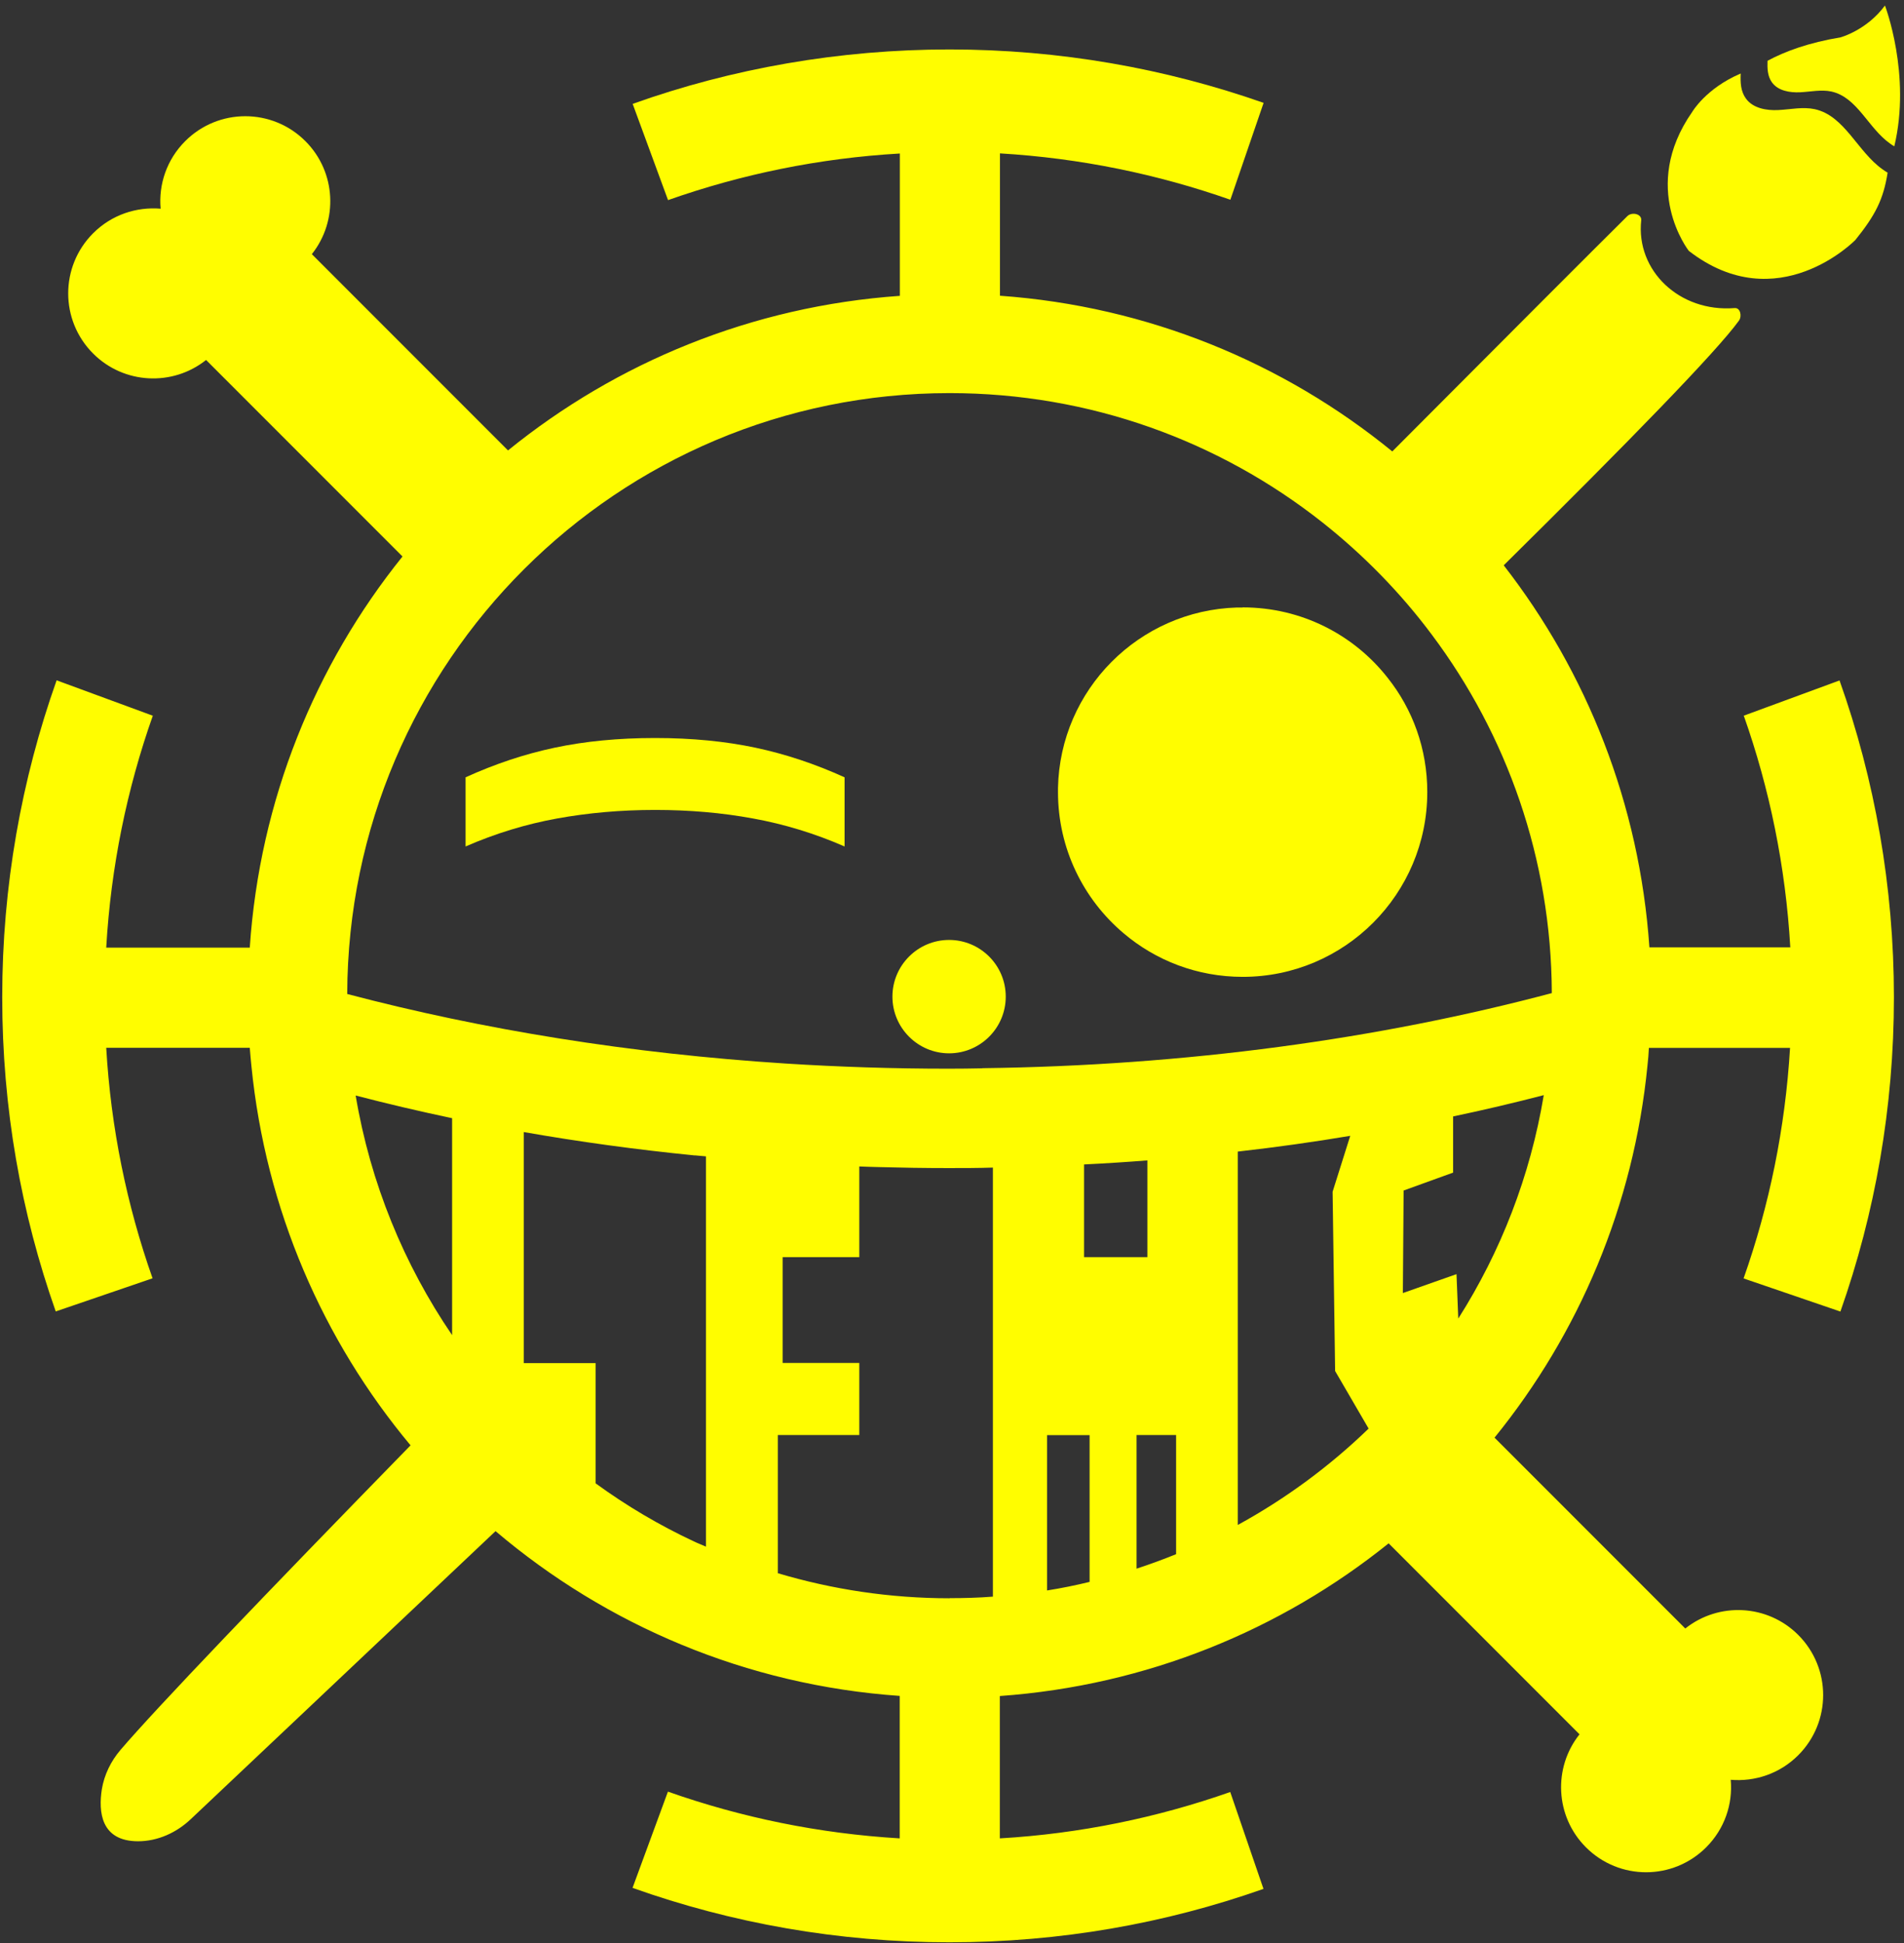
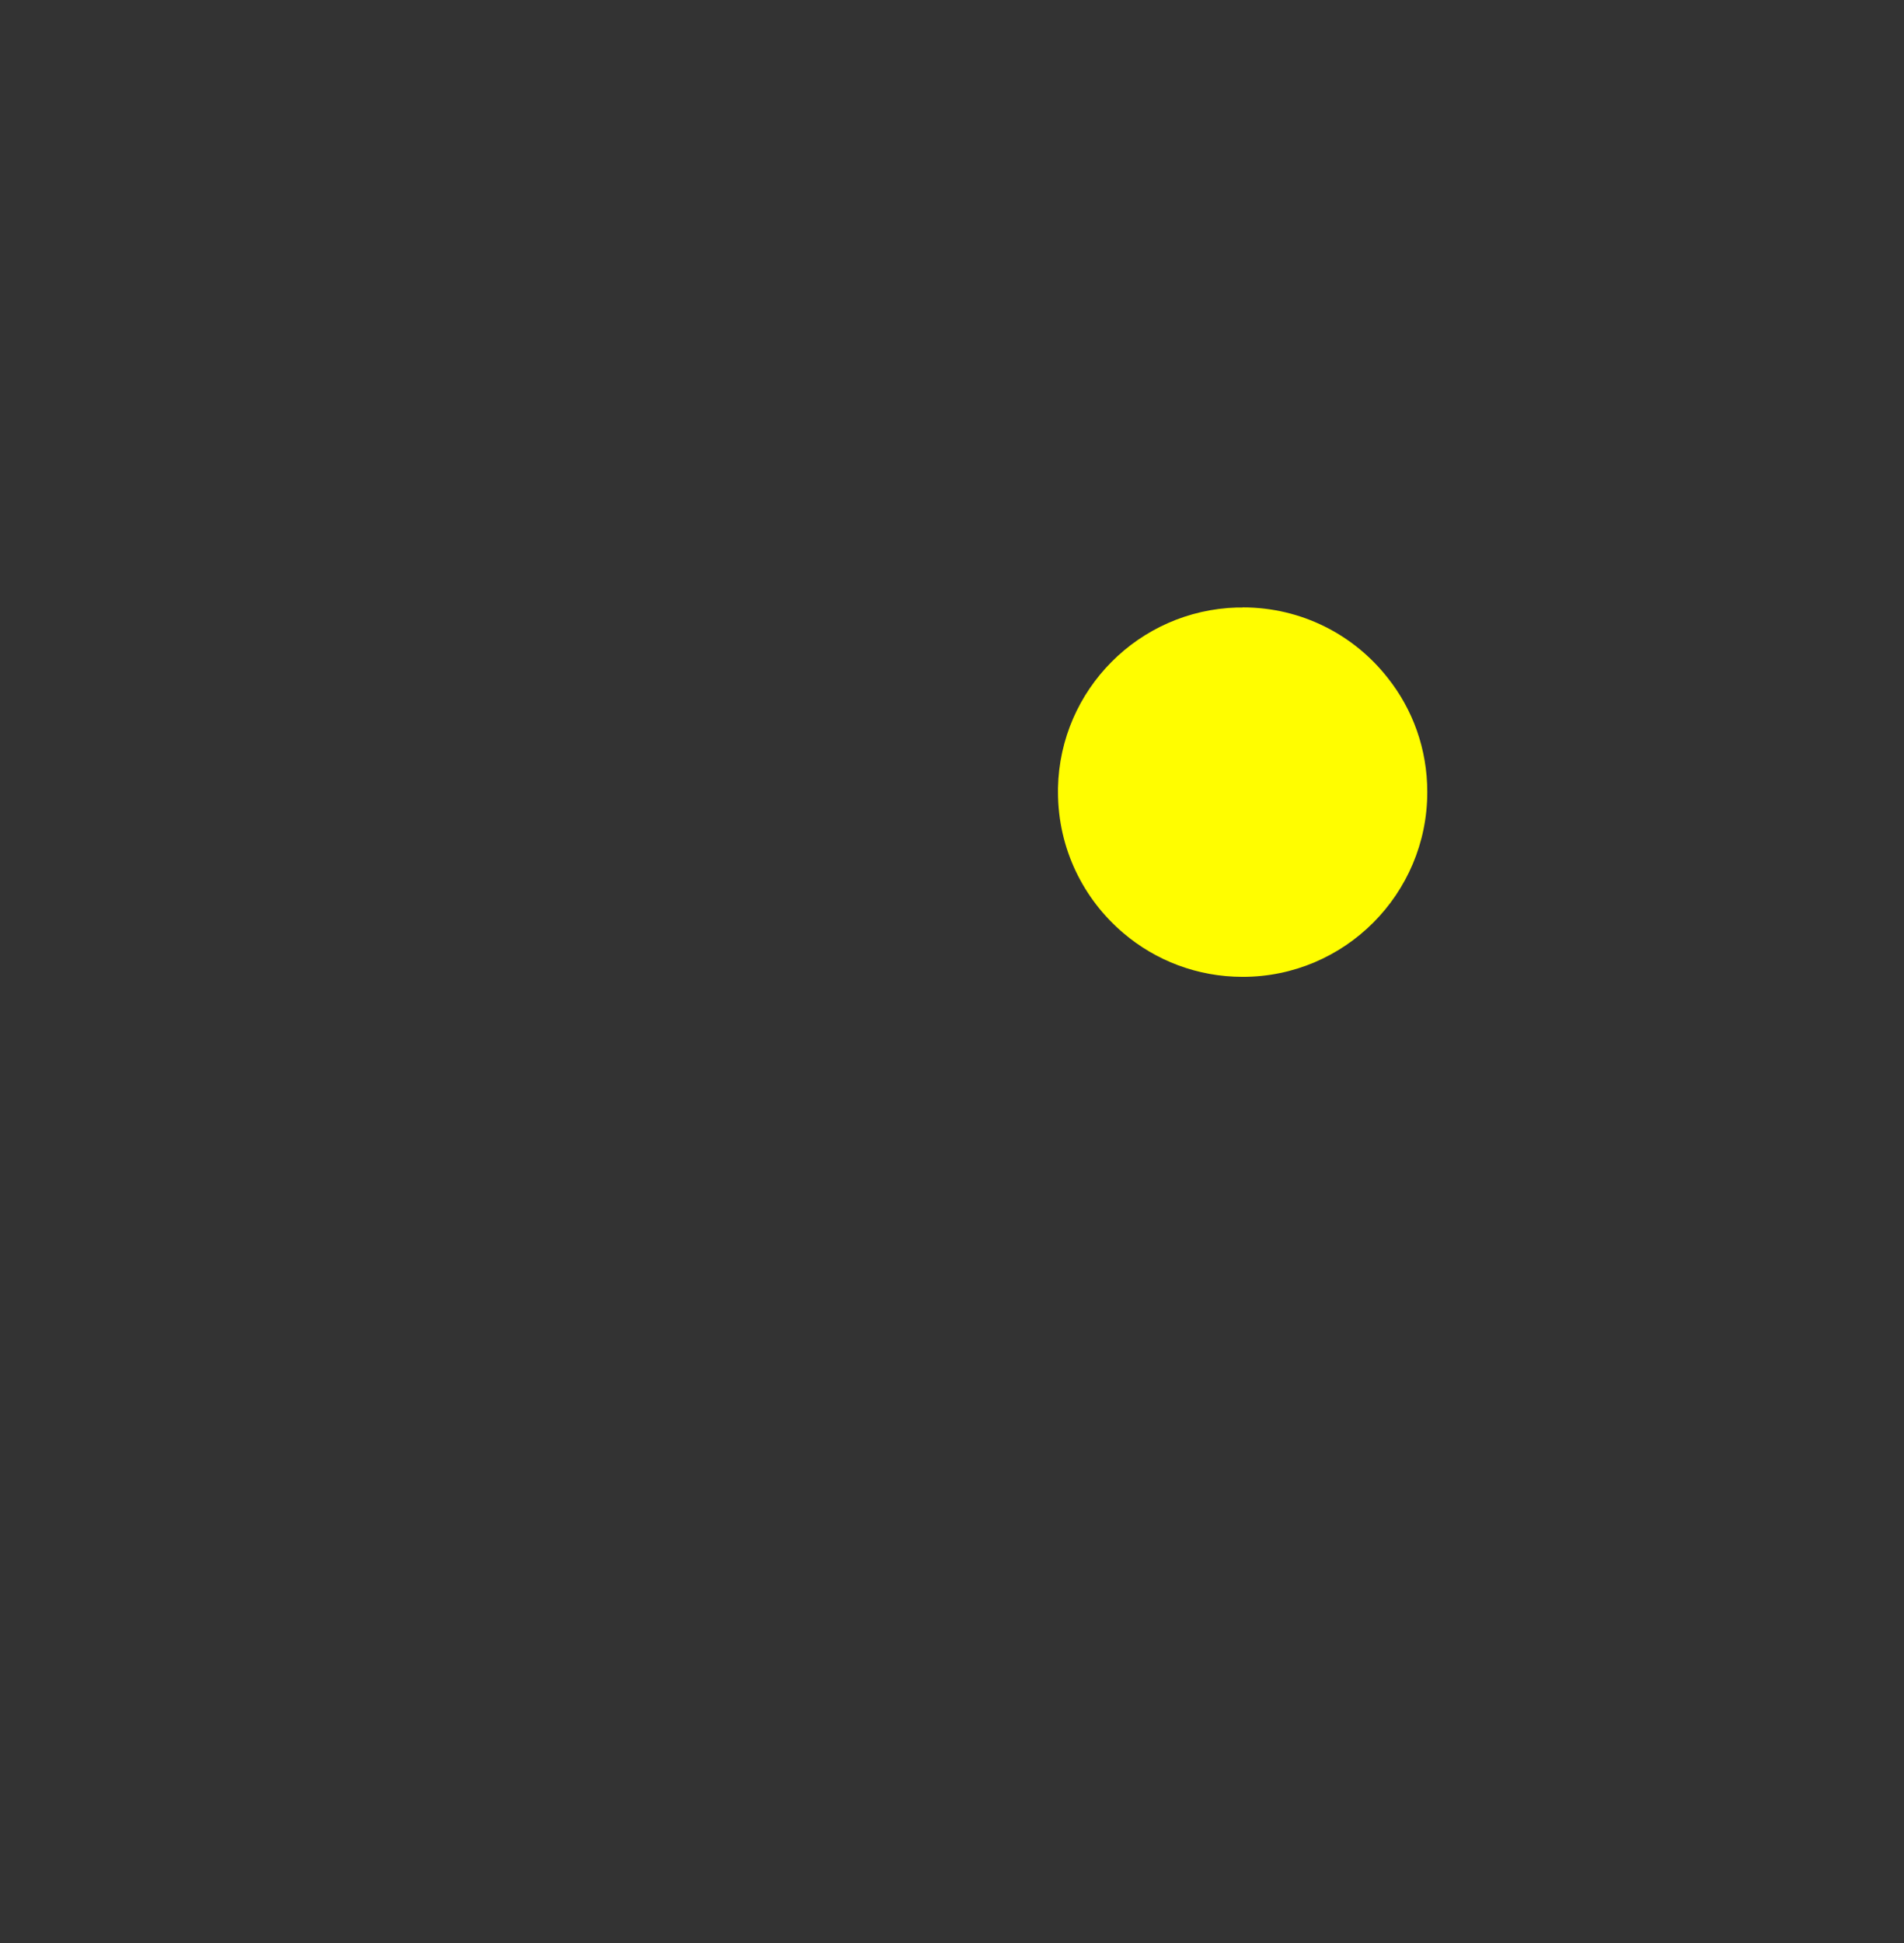
<svg xmlns="http://www.w3.org/2000/svg" width="299" height="305" viewBox="0 0 299 305" fill="none">
  <rect x="0" y="0" width="299" height="305" fill="#333333" stroke="none" />
-   <path d="M273.828 112.302C277.882 123.77 280.412 136.01 281.144 148.704H259.018C257.476 126.183 249.191 105.52 236.141 88.733C255.677 69.434 269.557 55.198 273.077 50.334C273.591 49.622 273.294 48.277 272.405 48.356C263.685 49.048 256.883 42.425 257.733 34.594C257.852 33.586 256.29 33.21 255.558 33.922C250.852 38.569 237.229 52.212 218.642 70.858C201.598 56.958 180.322 48.08 157.03 46.419V24.075C169.664 24.827 181.785 27.338 193.214 31.352L198.434 16.146C182.992 10.729 166.402 7.763 149.101 7.763C131.799 7.763 114.913 10.748 99.352 16.305L104.908 31.411C116.397 27.358 128.616 24.827 141.31 24.095V46.438C118.077 48.06 96.821 56.879 79.777 70.7L48.971 39.894C53.143 34.654 52.807 27.002 47.962 22.157C42.742 16.937 34.299 16.937 29.079 22.157C26.173 25.064 24.887 28.959 25.224 32.756C21.427 32.439 17.532 33.705 14.625 36.611C9.405 41.831 9.405 50.275 14.625 55.495C19.47 60.339 27.122 60.675 32.362 56.503L63.207 87.349C49.505 104.373 40.785 125.57 39.223 148.743H16.682C17.413 136.049 19.944 123.81 23.997 112.342L8.891 106.785C3.375 122.327 0.349 139.074 0.349 156.514C0.349 173.954 3.315 190.425 8.753 205.848L23.958 200.647C19.925 189.219 17.413 177.078 16.682 164.463H39.223C39.302 165.412 39.381 166.361 39.48 167.31C41.714 189.851 50.731 210.415 64.473 226.866C41.635 250.258 24.492 268.152 18.936 274.657C17.413 276.437 16.366 278.572 15.99 280.866C15.456 284.326 15.792 288.993 21.664 289.012C24.769 289.012 27.715 287.668 29.969 285.532C36.395 279.442 54.31 262.576 77.82 240.332C95.18 255.062 117.167 264.514 141.29 266.195V288.558C128.596 287.806 116.377 285.275 104.889 281.222L99.332 296.328C114.894 301.865 131.641 304.87 149.081 304.87C166.52 304.87 182.972 301.924 198.415 296.486L193.194 281.281C181.766 285.295 169.625 287.826 157.01 288.558V266.214C180.045 264.573 201.123 255.873 218.069 242.249L248.044 272.225C243.872 277.465 244.208 285.117 249.053 289.961C254.273 295.181 262.716 295.181 267.936 289.961C270.843 287.055 272.128 283.16 271.792 279.363C275.588 279.68 279.483 278.414 282.39 275.507C287.61 270.287 287.61 261.844 282.39 256.624C277.546 251.78 269.894 251.444 264.654 255.616L234.698 225.66C247.926 209.367 256.567 189.219 258.722 167.192C258.821 166.302 258.9 165.372 258.939 164.483H281.104C280.353 177.098 277.842 189.238 273.808 200.667L289.014 205.867C294.451 190.445 297.417 173.855 297.417 156.534C297.417 139.213 294.412 122.347 288.876 106.805L273.769 112.361L273.828 112.302ZM55.852 171.957C60.795 173.242 65.837 174.428 70.998 175.516V209.565C63.444 198.492 58.165 185.719 55.852 171.957ZM93.539 232.818V213.954H82.249V177.691C90.929 179.214 99.867 180.439 108.982 181.349C109.021 181.349 109.08 181.388 109.12 181.349C109.693 181.408 110.287 181.448 110.86 181.507V242.764C110.247 242.487 109.595 242.25 108.982 241.953C103.524 239.402 98.344 236.337 93.519 232.818H93.539ZM149.14 250.871C139.768 250.871 130.712 249.486 122.15 246.936V225.245H134.943V213.935H122.902V197.325H134.943V183.089C135.952 183.129 136.98 183.168 137.988 183.188C141.607 183.287 145.245 183.346 148.923 183.346C151.256 183.346 153.609 183.346 155.923 183.267V250.613C153.669 250.791 151.414 250.851 149.12 250.851L149.14 250.871ZM184.692 243.95C182.655 244.78 180.579 245.532 178.483 246.224V225.245H184.692V243.93V243.95ZM180.184 197.325H170.238V182.773C173.58 182.614 176.902 182.397 180.184 182.14V197.325ZM164.425 249.645V225.265H171.108V248.3C168.913 248.834 166.679 249.289 164.425 249.645ZM194.381 239.363V180.756C200.372 180.083 206.264 179.253 212.038 178.284L209.27 187.063L209.665 215.2L214.925 224.236C208.815 230.148 201.875 235.27 194.341 239.382L194.381 239.363ZM229.043 206.915C229.043 206.915 229.023 206.955 229.003 206.955L228.726 199.995L220.303 202.961L220.422 186.866L228.192 184.058V175.239C233.017 174.231 237.782 173.104 242.429 171.898C240.313 184.612 235.667 196.475 229.023 206.935L229.043 206.915ZM154.281 167.686C152.502 167.725 150.722 167.745 148.923 167.745C140.282 167.745 131.74 167.468 123.356 166.935C98.937 165.372 75.763 161.616 54.527 156.02C54.685 103.898 96.96 61.703 149.12 61.703C171.226 61.703 191.533 69.276 207.609 81.951C214.094 87.072 219.927 93.023 224.87 99.647C236.616 115.327 243.615 134.784 243.694 155.881C216.605 163.079 186.294 167.271 154.262 167.666L154.281 167.686Z" fill="#FFFD00" />
  <path d="M195.131 95.357C194.854 95.357 194.558 95.357 194.261 95.357C178.858 95.811 166.461 108.249 166.144 123.691C166.144 123.889 166.144 124.126 166.144 124.324C166.144 133.202 170.138 141.151 176.426 146.47C181.468 150.76 188.013 153.331 195.151 153.331C211.147 153.331 224.138 140.34 224.138 124.324C224.138 117.542 221.844 111.333 217.929 106.41C212.63 99.647 204.405 95.337 195.151 95.337L195.131 95.357Z" fill="#FFFD00" />
-   <path d="M149.042 147.537C144.138 147.537 140.144 151.531 140.144 156.435C140.144 161.339 144.138 165.333 149.042 165.333C153.946 165.333 157.94 161.358 157.94 156.435C157.94 151.511 153.946 147.537 149.042 147.537Z" fill="#FFFD00" />
-   <path d="M291.308 37.738C294.511 33.764 295.756 31.332 296.429 27.1C296.172 26.942 295.895 26.784 295.638 26.586C291.683 23.798 289.686 18.163 284.98 17.135C283.102 16.739 281.204 17.174 279.286 17.273C277.387 17.372 275.272 16.997 274.164 15.454C273.354 14.327 273.294 12.963 273.354 11.539C267.877 13.872 265.741 17.57 265.741 17.57C257.417 29.473 265.208 39.379 265.208 39.379C279.128 50.156 291.308 37.718 291.308 37.718V37.738Z" fill="#FFFD00" />
-   <path d="M296.014 0.861C293.147 4.757 289.035 5.864 289.035 5.864C284.032 6.694 280.315 8.059 277.567 9.542C277.527 10.768 277.566 11.954 278.258 12.923C279.207 14.248 281.046 14.564 282.687 14.485C284.329 14.406 285.99 14.03 287.591 14.366C291.664 15.256 293.385 20.12 296.806 22.532C297.023 22.691 297.26 22.849 297.478 22.967C300.167 11.697 296.014 0.881 296.014 0.881V0.861Z" fill="#FFFD00" />
-   <path d="M102.852 115.841C97.098 115.841 91.838 116.355 87.093 117.363C82.328 118.372 77.681 119.934 73.113 122.01V132.865C77.78 130.829 82.565 129.366 87.468 128.476C92.372 127.586 97.513 127.131 102.871 127.131C108.23 127.131 113.351 127.566 118.275 128.476C123.178 129.366 127.963 130.829 132.63 132.865V122.01C128.062 119.934 123.396 118.372 118.65 117.363C113.885 116.355 108.645 115.841 102.891 115.841H102.852Z" fill="#FFFD00" />
</svg>